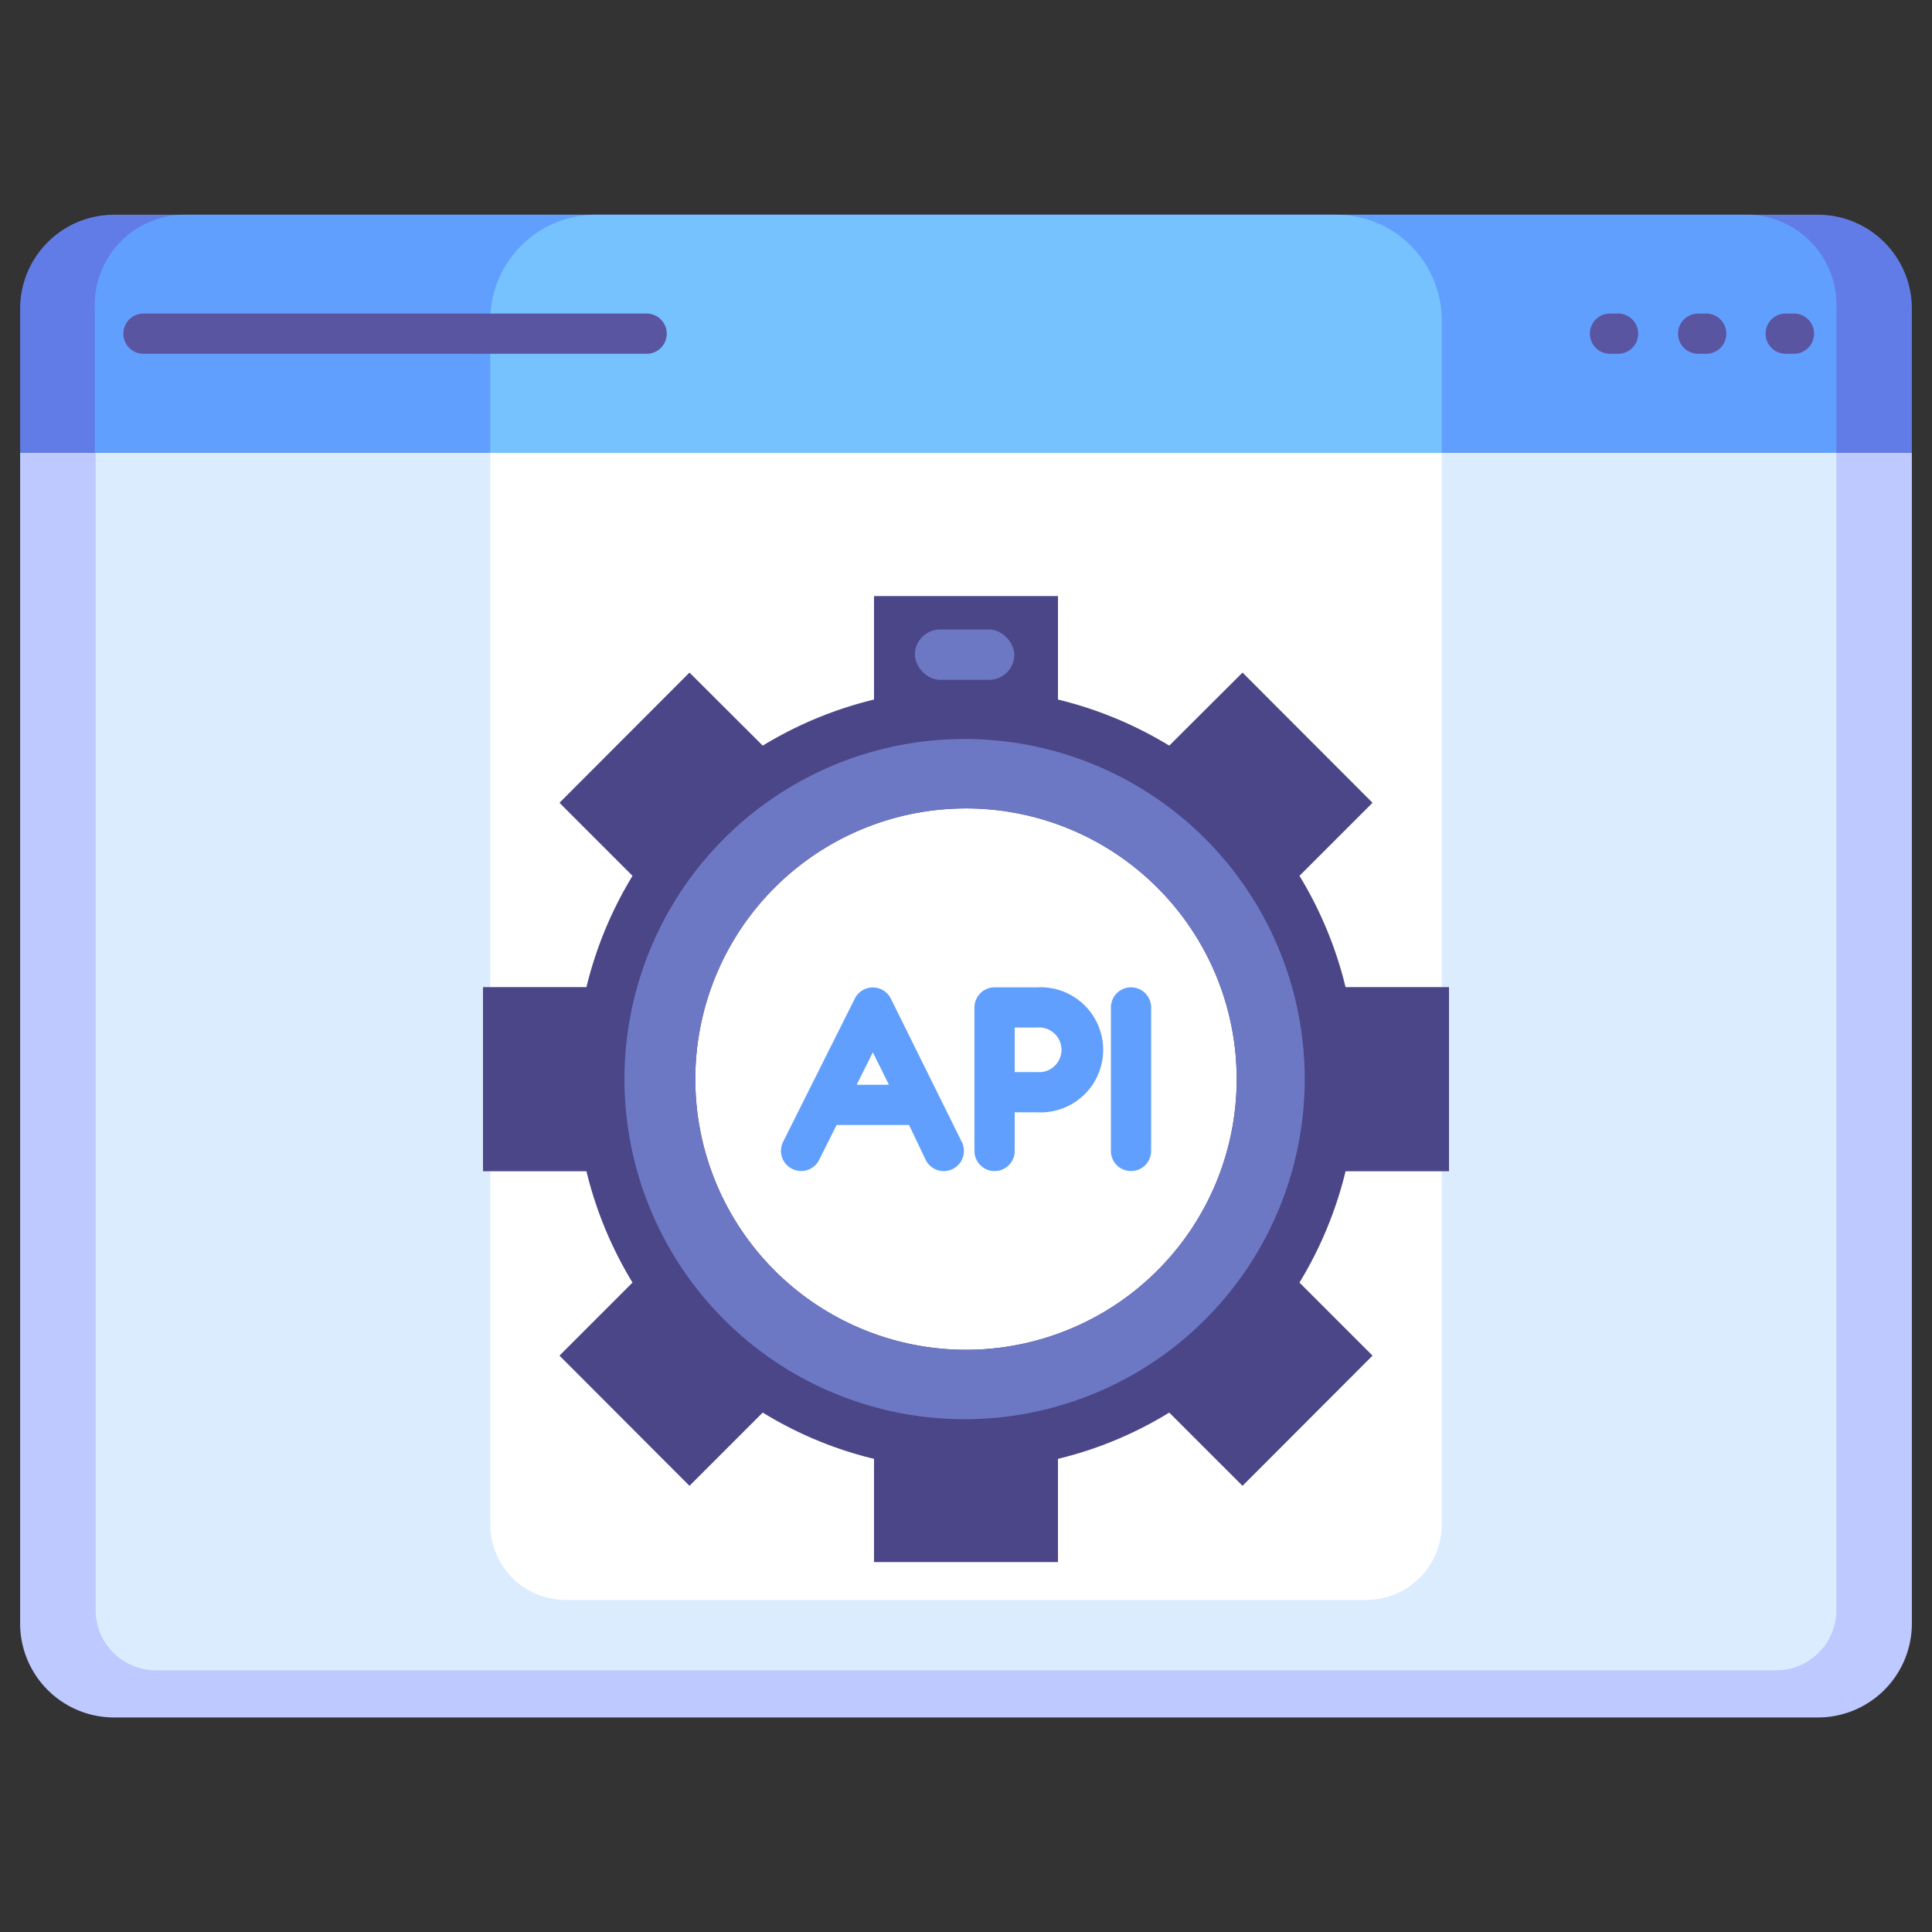
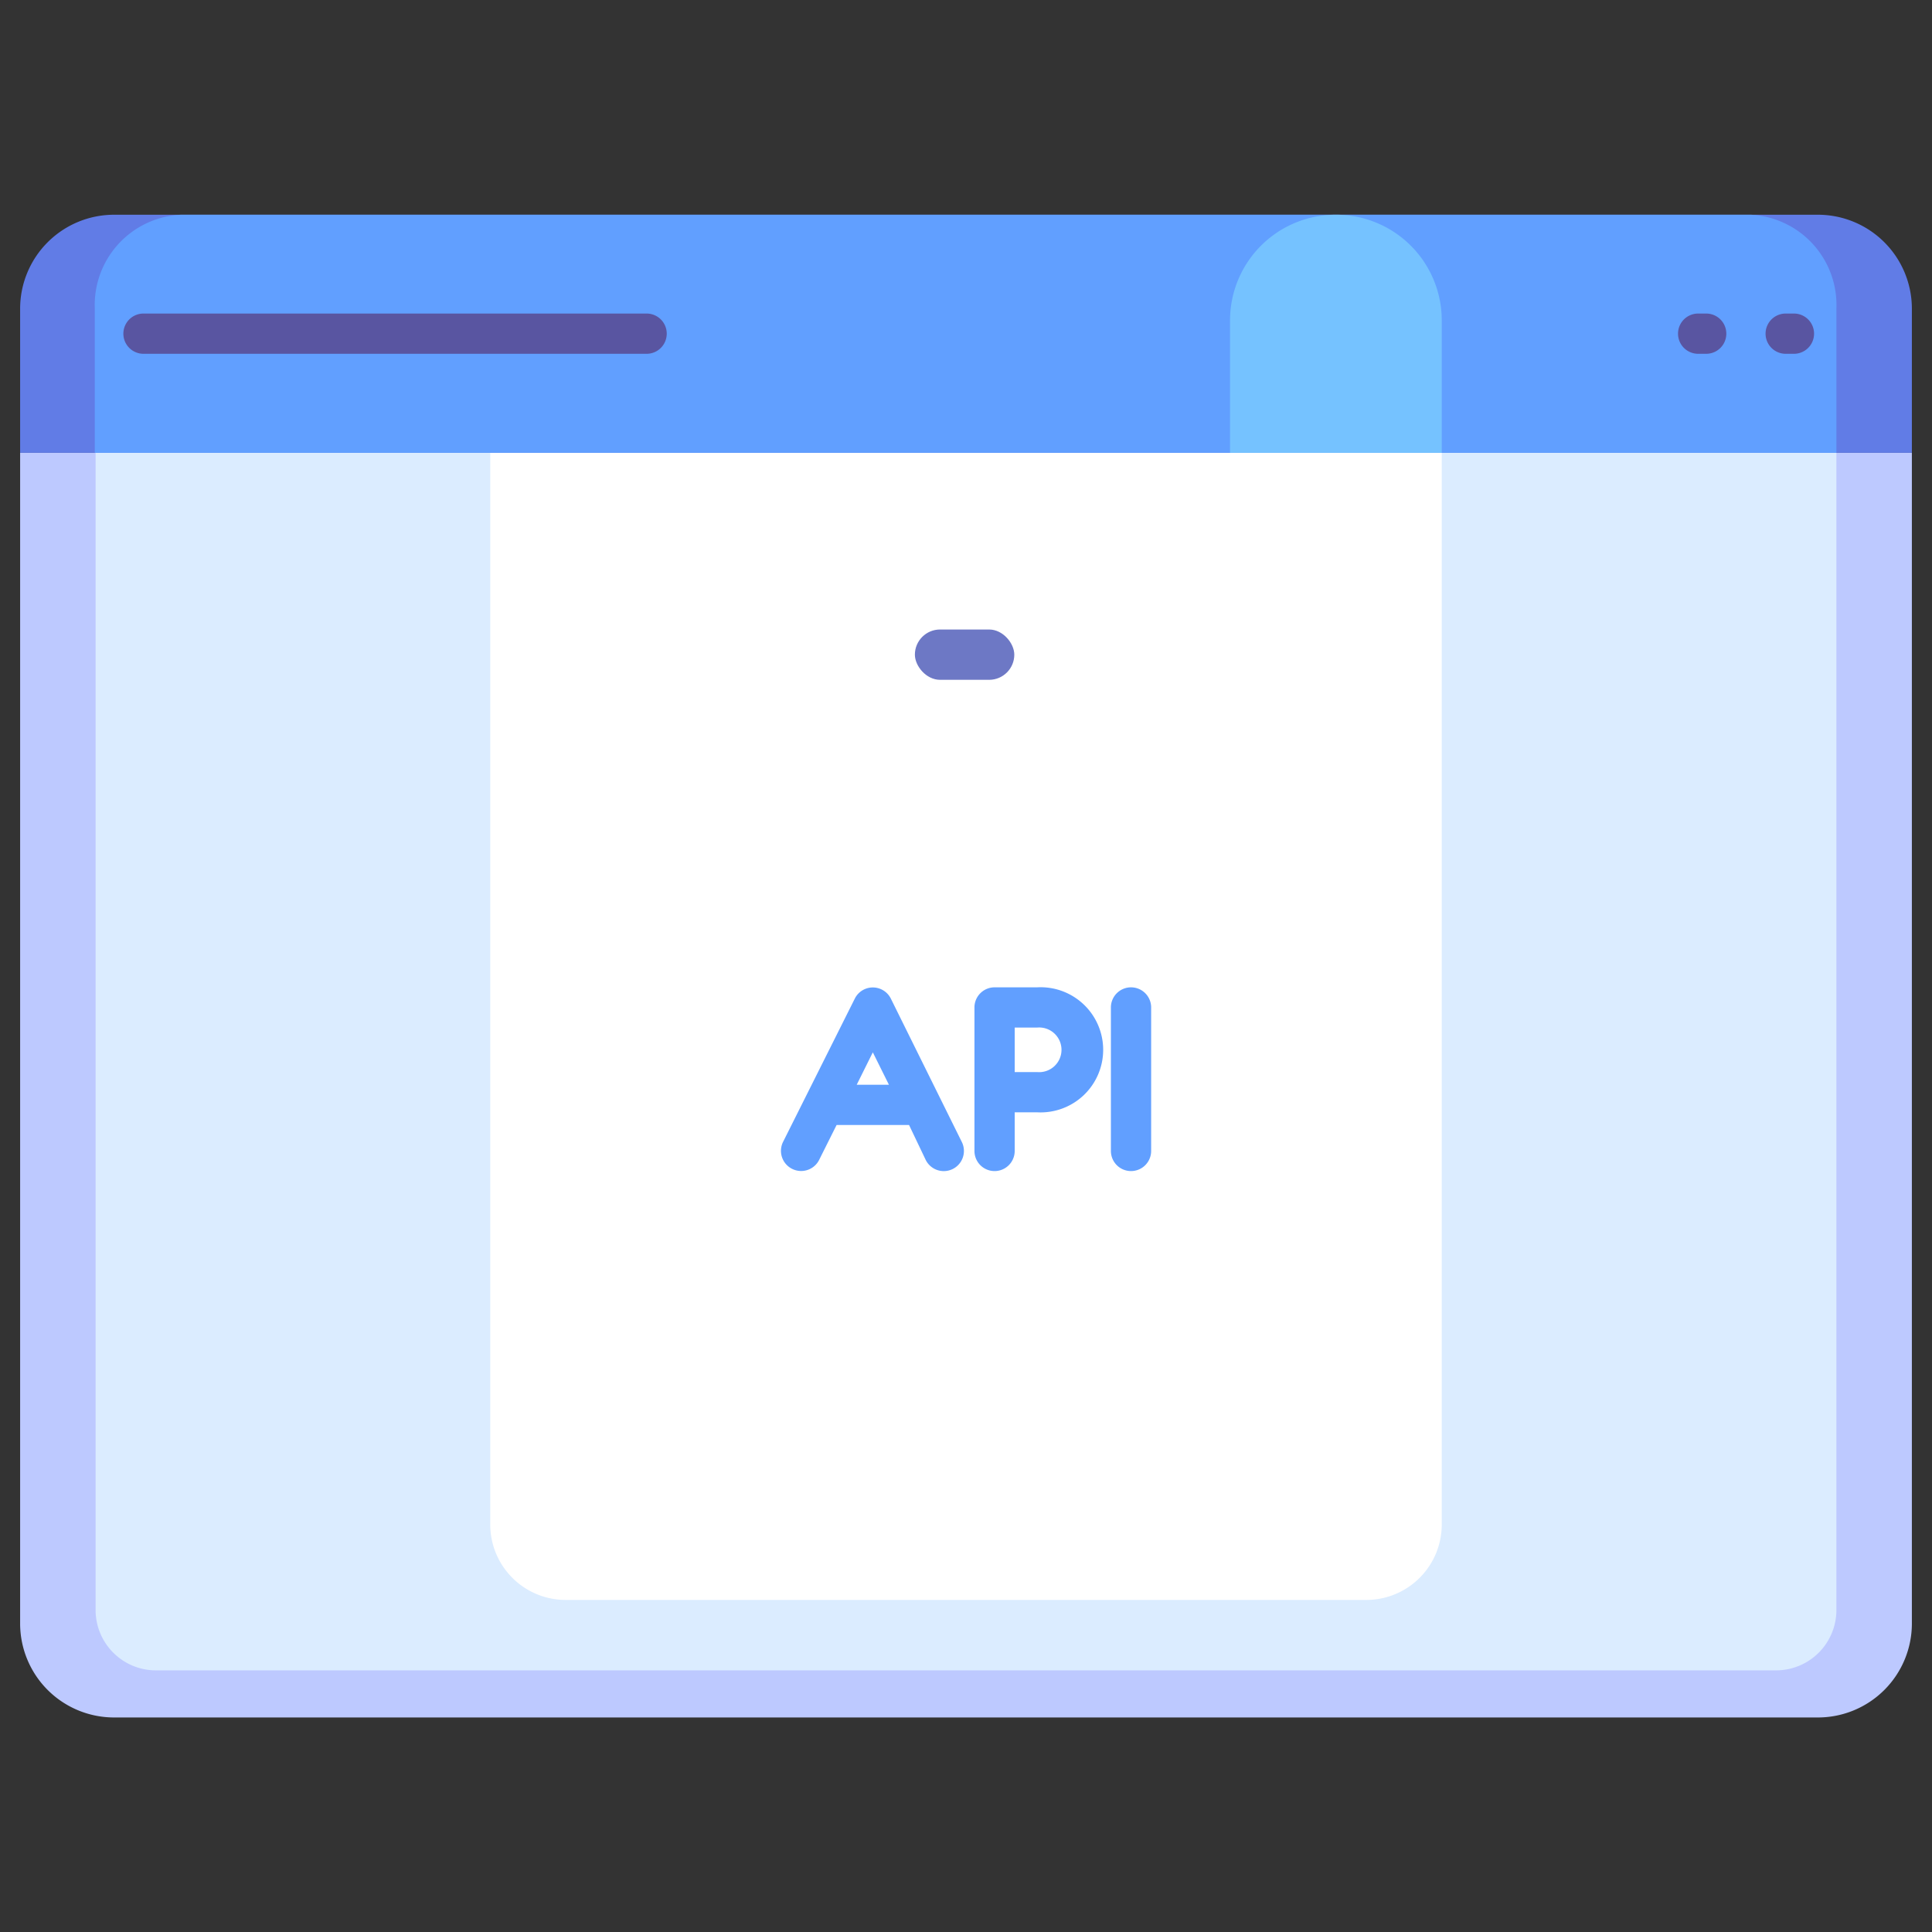
<svg xmlns="http://www.w3.org/2000/svg" viewBox="0 0 96 96">
  <rect x="0" y="0" width="96" height="96" fill="#333333" stroke="none" />
  <defs>
    <style>.cls-1{fill:#bdc9ff;}.cls-2{fill:#dbecff;}.cls-3{fill:#fff;}.cls-4{fill:#617ce6;}.cls-5{fill:#619fff;}.cls-6{fill:#75c2ff;}.cls-7{fill:#5955a1;}.cls-8{fill:#4a4688;}.cls-9{fill:#6d78c5;}</style>
  </defs>
  <title>API</title>
  <g id="API">
    <path class="cls-1" d="M1,22.5H95a0,0,0,0,1,0,0V80.67a4.67,4.67,0,0,1-4.67,4.67H5.67A4.67,4.67,0,0,1,1,80.67V22.5A0,0,0,0,1,1,22.5Z" />
    <path class="cls-2" d="M4.75,22.5h86.5a0,0,0,0,1,0,0V80a3,3,0,0,1-3,3H7.75a3,3,0,0,1-3-3V22.5A0,0,0,0,1,4.75,22.5Z" />
    <path class="cls-3" d="M24.36,22.5H71.64a0,0,0,0,1,0,0V75.75a3.75,3.75,0,0,1-3.75,3.75H28.11a3.75,3.75,0,0,1-3.75-3.75V22.5A0,0,0,0,1,24.36,22.5Z" />
    <path class="cls-4" d="M95,22.5V15.33a4.67,4.67,0,0,0-4.67-4.66H5.67A4.67,4.67,0,0,0,1,15.33V22.5Z" />
    <path class="cls-5" d="M91.25,22.5V15.33A4.49,4.49,0,0,0,87,10.67H9a4.49,4.49,0,0,0-4.29,4.66V22.5Z" />
-     <path class="cls-6" d="M71.64,22.5V15.93a5.25,5.25,0,0,0-5.26-5.26H29.62a5.25,5.25,0,0,0-5.26,5.26V22.5Z" />
-     <path class="cls-7" d="M80.42,17.58H80a1,1,0,0,1,0-2h.4a1,1,0,1,1,0,2Z" />
+     <path class="cls-6" d="M71.64,22.5V15.93a5.25,5.25,0,0,0-5.26-5.26a5.25,5.25,0,0,0-5.26,5.26V22.5Z" />
    <path class="cls-7" d="M84.78,17.58h-.4a1,1,0,0,1,0-2h.4a1,1,0,1,1,0,2Z" />
    <path class="cls-7" d="M89.14,17.58h-.41a1,1,0,0,1,0-2h.41a1,1,0,1,1,0,2Z" />
    <path class="cls-7" d="M32.13,17.58h-25a1,1,0,1,1,0-2h25a1,1,0,1,1,0,2Z" />
-     <path class="cls-8" d="M72,58.2V49.05H66.86a19.4,19.4,0,0,0-2.29-5.53l3.63-3.63-6.46-6.47L58.1,37.05a19.4,19.4,0,0,0-5.53-2.29V29.62H43.43v5.14a19.4,19.4,0,0,0-5.53,2.29l-3.64-3.63L27.8,39.89l3.63,3.63a19.4,19.4,0,0,0-2.29,5.53H24V58.2h5.14a19.4,19.4,0,0,0,2.29,5.53L27.8,67.36l6.46,6.47,3.64-3.64a19.14,19.14,0,0,0,5.53,2.3v5.13h9.14V72.49a19.14,19.14,0,0,0,5.53-2.3l3.64,3.64,6.46-6.47-3.63-3.63a19.4,19.4,0,0,0,2.29-5.53ZM48,67.07A13.45,13.45,0,1,1,61.45,53.62,13.45,13.45,0,0,1,48,67.07Z" />
    <path class="cls-5" d="M44.26,49.61a1,1,0,0,0-1.78,0l-3.57,7.13a1,1,0,0,0,.45,1.34,1,1,0,0,0,1.34-.44l.87-1.74h3.6L46,57.64a1,1,0,0,0,1.79-.9ZM42.57,53.9l.8-1.61.8,1.61Z" />
    <path class="cls-5" d="M51.53,49.06H49.42a1,1,0,0,0-1,1v7.13a1,1,0,0,0,2,0V55.27h1.11a3.11,3.11,0,1,0,0-6.21Zm0,4.21H50.42V51.06h1.11a1.11,1.11,0,1,1,0,2.21Z" />
    <path class="cls-5" d="M56.2,49.06a1,1,0,0,0-1,1v7.13a1,1,0,0,0,2,0V50.06A1,1,0,0,0,56.2,49.06Z" />
-     <path class="cls-9" d="M47.94,36.72a16.9,16.9,0,1,0,16.89,16.9A16.9,16.9,0,0,0,47.94,36.72ZM48,67.07A13.45,13.45,0,1,1,61.45,53.62,13.45,13.45,0,0,1,48,67.07Z" />
    <rect class="cls-9" x="45.46" y="31.28" width="4.94" height="2.5" rx="1.25" />
  </g>
</svg>